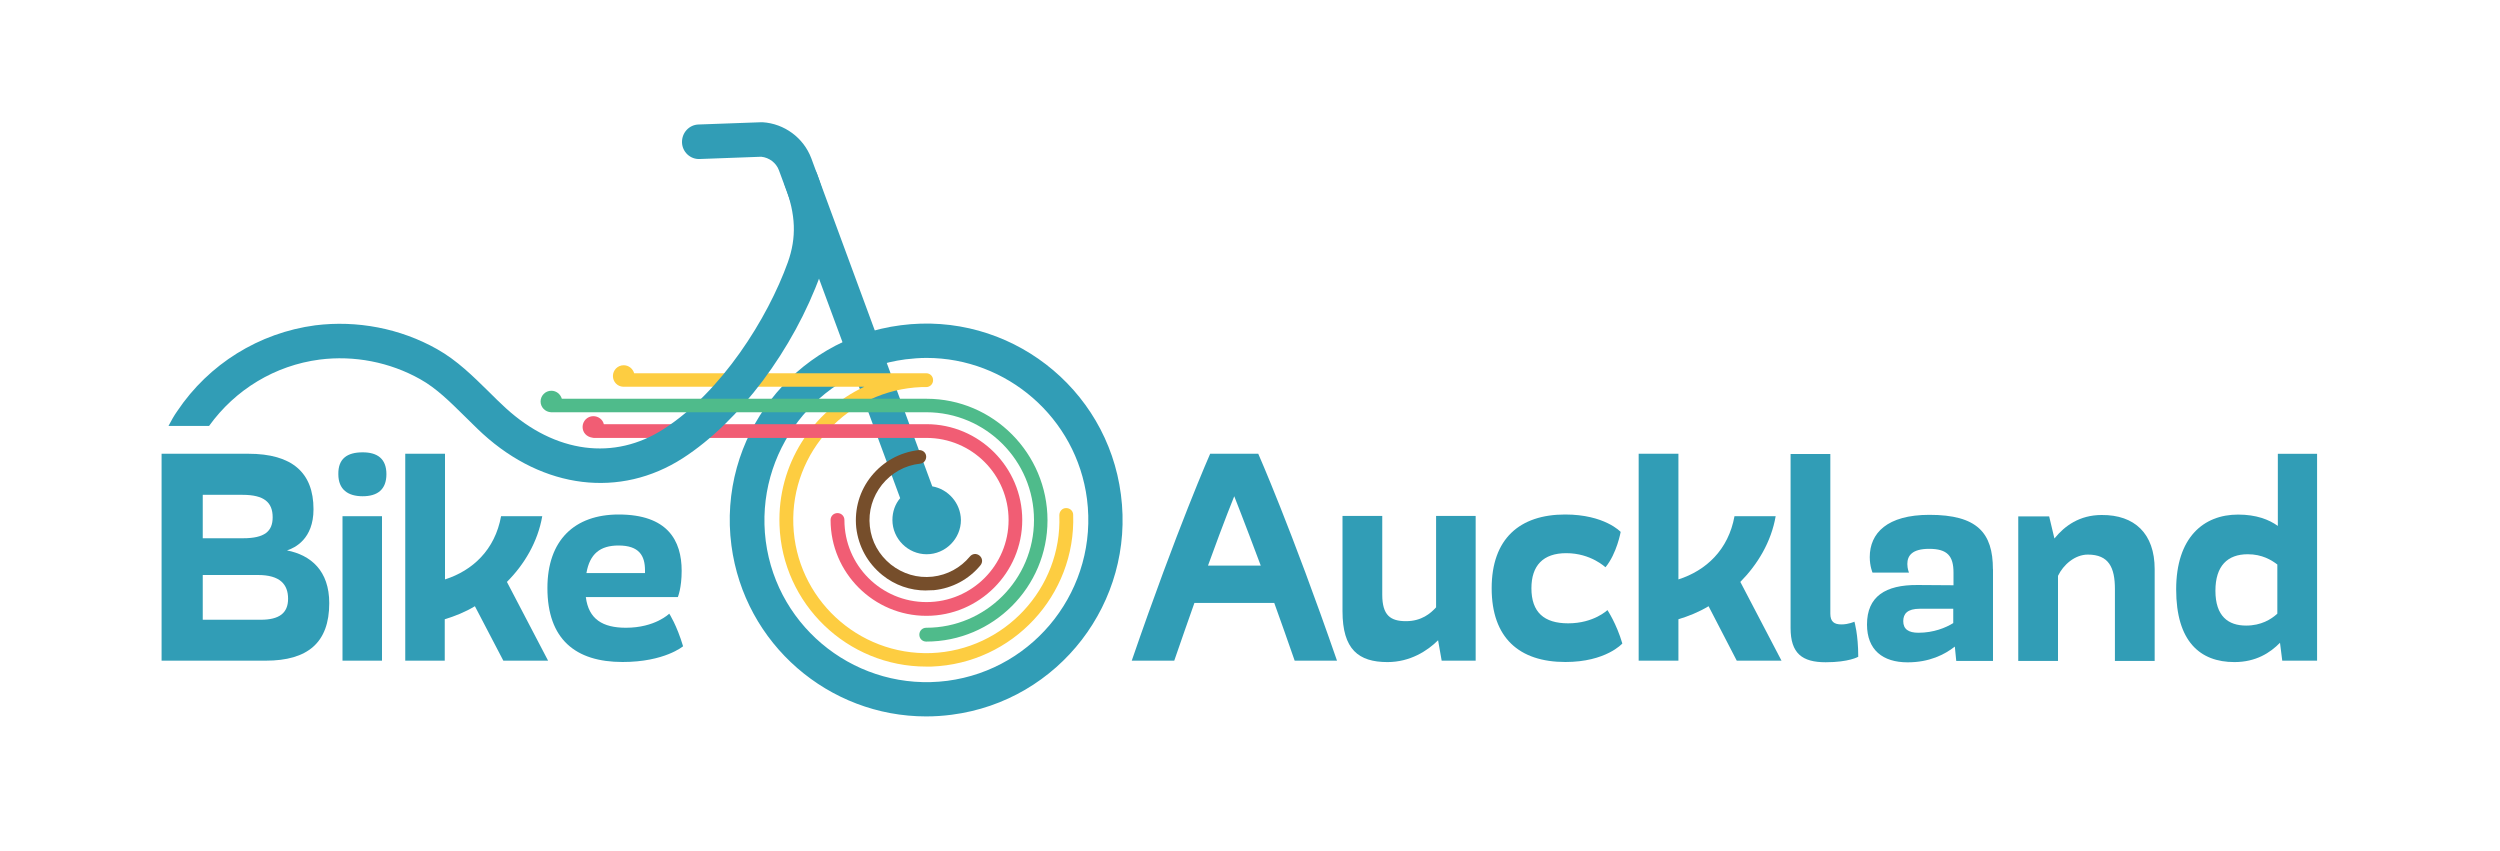
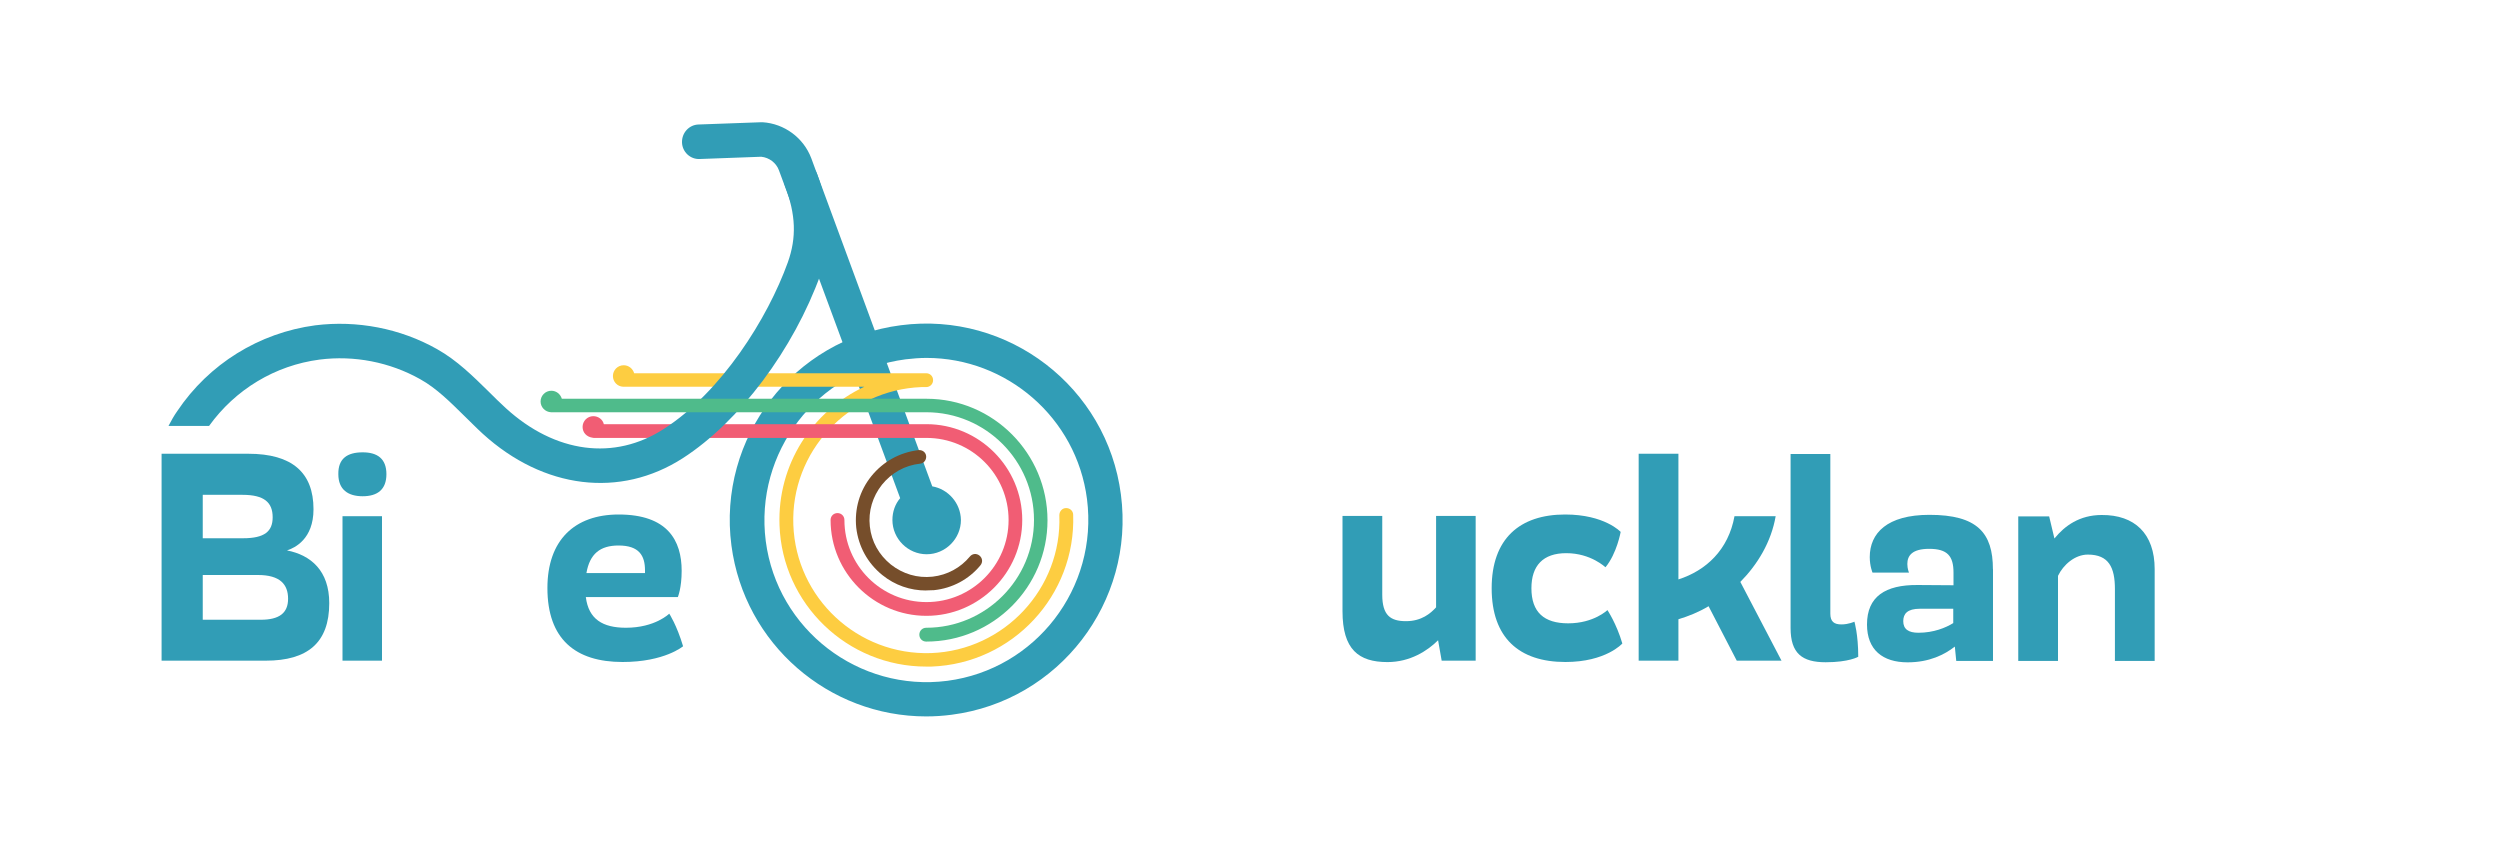
<svg xmlns="http://www.w3.org/2000/svg" id="Layer_1" version="1.1" viewBox="0 0 300 102.1">
  <defs>
    <style>
      .st0 {
        fill: #319db6;
      }

      .st1 {
        fill: #f15d74;
      }

      .st2 {
        fill: #fdcd41;
      }

      .st3 {
        fill: #4fbb8b;
      }

      .st4 {
        fill: #764e2b;
      }
    </style>
  </defs>
  <path class="st0" d="M111.87,58.36l-14.52-39.38c-.93-2.45-3.22-4.14-5.83-4.31h-.2l-7.49.27c-1.13.03-2.02.99-1.99,2.15.03,1.13.99,2.06,2.15,1.99l7.36-.27c.96.1,1.79.73,2.12,1.62l14.55,39.35c-.6.7-.93,1.62-.93,2.62,0,2.25,1.86,4.11,4.11,4.11s4.11-1.86,4.11-4.11c-.03-2.02-1.52-3.71-3.45-4.04Z" />
  <path class="st0" d="M111.14,85.97c-11.67,0-21.81-8.65-23.37-20.52-1.69-12.9,7.43-24.76,20.32-26.42,12.9-1.69,24.76,7.43,26.42,20.32h0c1.69,12.9-7.43,24.76-20.32,26.42-.99.13-2.02.2-3.05.2ZM111.18,42.95c-.83,0-1.69.07-2.52.17-10.64,1.39-18.13,11.17-16.77,21.81,1.39,10.64,11.17,18.13,21.78,16.77,10.64-1.39,18.13-11.17,16.77-21.81h0c-1.26-9.78-9.65-16.94-19.26-16.94Z" />
  <path class="st2" d="M128.78,61.77c0-.43-.36-.8-.83-.8h-.03c-.46,0-.8.4-.8.86.33,8.78-6.6,16.21-15.38,16.54-8.82.3-16.21-6.6-16.54-15.38s6.6-16.21,15.38-16.54h.56c.46,0,.83-.36.83-.83s-.36-.83-.83-.83h-35.04c-.17-.56-.66-.96-1.26-.96-.73,0-1.29.6-1.29,1.29s.53,1.26,1.23,1.29h28.94c-6.23,2.92-10.44,9.31-10.18,16.61.33,9.48,8.15,16.97,17.6,16.97h.63c9.75-.36,17.34-8.55,17.01-18.23Z" />
  <path class="st1" d="M111.18,50.9h-38.72c-.13-.56-.66-.96-1.26-.96-.73,0-1.29.6-1.29,1.29s.5,1.19,1.16,1.29c.07,0,.1.03.17.03h39.94c5.44,0,9.85,4.41,9.85,9.85s-4.41,9.85-9.85,9.85-9.85-4.41-9.85-9.85c0-.46-.36-.83-.83-.83s-.83.36-.83.83c0,6.33,5.17,11.5,11.5,11.5s11.5-5.17,11.5-11.5-5.17-11.5-11.5-11.5Z" />
  <path class="st0" d="M98.05,20.87c-.4-1.06-1.59-1.62-2.65-1.19-1.06.4-1.62,1.59-1.19,2.65,1.29,3.45,1.39,6.17.33,9.15-2.42,6.73-7.96,15.55-14.88,19.99-5.93,3.85-13.03,2.92-18.96-2.49-.7-.63-1.39-1.33-2.09-2.02-1.86-1.82-3.75-3.71-6.17-5.07-4.41-2.49-9.61-3.48-14.62-2.85-6.73.9-12.76,4.64-16.54,10.28-.4.56-.73,1.16-1.06,1.79h4.87c3.15-4.38,7.92-7.26,13.26-7.96,4.14-.53,8.42.3,12.07,2.35,1.96,1.09,3.58,2.72,5.3,4.41.73.7,1.46,1.46,2.22,2.15,7.29,6.63,16.48,7.76,24,2.92,6.8-4.38,13.29-13.06,16.54-22.08,1.29-3.98,1.19-7.66-.43-12.03Z" />
  <g>
    <path class="st0" d="M39.51,72.38c0,4.74-2.59,6.9-7.62,6.9h-12.5v-24.83h10.41c5.24,0,7.82,2.25,7.82,6.66,0,3.58-2.25,4.64-3.18,4.94,2.85.56,5.07,2.42,5.07,6.33ZM24.33,59.39v5.2h4.84c2.59,0,3.55-.83,3.55-2.52,0-1.79-1.03-2.69-3.61-2.69h-4.77ZM31.29,74.37c2.22,0,3.28-.8,3.28-2.52s-.96-2.85-3.61-2.85h-6.63v5.37h6.96Z" />
    <path class="st0" d="M43.52,54.28c1.76,0,2.85.76,2.85,2.62s-1.09,2.65-2.85,2.65-2.92-.8-2.92-2.65c-.03-1.86,1.06-2.62,2.92-2.62ZM45.84,61.94v17.34h-4.74v-17.34h4.74Z" />
-     <path class="st0" d="M56.98,72.75c-1.16.7-2.39,1.19-3.61,1.56v4.97h-4.74v-24.83h4.77v15.08c3.31-1.06,6-3.55,6.73-7.59h4.94c-.53,3.08-2.15,5.8-4.24,7.89l4.94,9.45h-5.37l-3.41-6.53Z" />
    <path class="st0" d="M81.97,77.55s-2.22,1.89-7.26,1.89c-5.67,0-9.02-2.75-9.02-8.88,0-5.73,3.25-8.82,8.55-8.82,5.87,0,7.56,3.12,7.56,6.76,0,2.09-.46,3.15-.46,3.15h-11.04c.33,2.65,2.02,3.68,4.81,3.68,3.51,0,5.2-1.69,5.2-1.69,0,0,.9,1.36,1.66,3.91ZM70.37,68.77h7.03v-.33c0-1.76-.7-2.98-3.18-2.98-2.19,0-3.45.99-3.85,3.31Z" />
  </g>
  <path class="st4" d="M111.14,70.86c-1.92,0-3.75-.63-5.27-1.86-1.76-1.43-2.85-3.41-3.12-5.67-.23-2.25.4-4.44,1.82-6.2,1.43-1.76,3.41-2.85,5.67-3.12.46-.03.86.27.9.73.03.46-.27.86-.73.9-1.82.2-3.41,1.09-4.57,2.52-1.13,1.43-1.66,3.18-1.46,5.01s1.09,3.41,2.52,4.57c1.43,1.13,3.18,1.66,5.01,1.46,1.76-.2,3.35-1.06,4.48-2.42.3-.36.8-.4,1.16-.1s.4.8.1,1.16c-1.39,1.69-3.38,2.75-5.57,2.98-.3,0-.6.03-.93.03Z" />
  <path class="st3" d="M111.18,47.85h-43.76c-.17-.56-.66-.96-1.26-.96-.73,0-1.29.6-1.29,1.29s.56,1.26,1.26,1.29h45.02c7.13,0,12.93,5.8,12.93,12.93s-5.8,12.93-12.93,12.93c-.46,0-.83.36-.83.83s.36.83.83.83c8.02,0,14.55-6.53,14.55-14.55s-6.5-14.59-14.52-14.59Z" />
  <g>
-     <path class="st0" d="M155.36,79.28c-.9-2.55-1.69-4.87-2.45-6.93h-9.58c-.76,2.09-1.52,4.38-2.42,6.93h-5.1c5.47-15.91,9.41-24.83,9.41-24.83h5.77s3.94,8.92,9.45,24.83h-5.07ZM151.29,67.87c-2.06-5.5-3.18-8.32-3.18-8.32,0,0-1.16,2.82-3.15,8.32h6.33Z" />
    <path class="st0" d="M177.08,61.94v17.34h-4.08l-.43-2.45c-1.26,1.26-3.35,2.62-6.07,2.62-3.48,0-5.4-1.52-5.4-6.1v-11.44h4.77v9.45c0,2.49.99,3.18,2.85,3.18s2.95-.93,3.61-1.66v-10.97h4.74v.03h0Z" />
    <path class="st0" d="M187.95,66.38c-2.78,0-4.18,1.49-4.18,4.21,0,2.88,1.52,4.21,4.41,4.21,3.08,0,4.71-1.59,4.71-1.59,0,0,1.09,1.62,1.79,4.01,0,0-1.96,2.22-6.83,2.22-5.57,0-8.85-2.92-8.85-8.85s3.35-8.85,8.82-8.85c4.74,0,6.66,2.09,6.66,2.09,0,0-.46,2.59-1.82,4.24,0,.03-1.72-1.69-4.71-1.69Z" />
    <path class="st0" d="M205.02,72.75c-1.16.7-2.39,1.19-3.61,1.56v4.97h-4.77v-24.83h4.77v15.08c3.31-1.06,6-3.55,6.73-7.59h4.94c-.53,3.08-2.15,5.77-4.24,7.89l4.94,9.45h-5.37l-3.38-6.53Z" />
    <path class="st0" d="M219.64,73.64c0,.96.46,1.29,1.33,1.29s1.56-.33,1.56-.33c0,0,.46,1.52.46,4.21,0,0-1.09.66-3.91.66s-4.21-1.06-4.21-4.11v-20.88h4.77v19.16h0Z" />
    <path class="st0" d="M239.16,68.3v11.01h-4.41l-.17-1.72c-1.23.96-3.05,1.89-5.67,1.89-2.98,0-4.87-1.49-4.87-4.54,0-3.35,2.19-4.77,6.07-4.74l4.31.03v-1.52c0-1.99-.73-2.85-2.92-2.85-2.06,0-2.62.83-2.62,1.82,0,.6.2,1.03.2,1.03h-4.38s-.33-.76-.33-1.86c0-2.88,2.09-5.07,7.16-5.07,5.73,0,7.62,2.15,7.62,6.53ZM230.21,75.93c1.82,0,3.28-.6,4.18-1.16v-1.72h-4.01c-1.49,0-1.99.6-1.99,1.49,0,.96.63,1.39,1.82,1.39Z" />
    <path class="st0" d="M258.56,68.3v11.01h-4.77v-8.62c0-2.59-.73-4.14-3.25-4.14-1.56,0-2.95,1.23-3.58,2.55v10.21h-4.77v-17.34h3.71l.63,2.65c1.23-1.52,3.02-2.82,5.67-2.82,3.94-.03,6.36,2.22,6.36,6.5Z" />
-     <path class="st0" d="M278.05,54.45v24.83h-4.18l-.27-2.15c-1.16,1.19-2.88,2.32-5.47,2.32-4.14,0-6.99-2.49-6.99-8.72s3.28-8.98,7.43-8.98c2.19,0,3.71.6,4.77,1.36v-8.65h4.71ZM269.53,75.07c1.82,0,3.02-.76,3.75-1.43v-5.9c-.7-.53-1.82-1.23-3.55-1.23-2.42,0-3.88,1.39-3.88,4.38,0,3.08,1.56,4.18,3.68,4.18Z" />
  </g>
</svg>